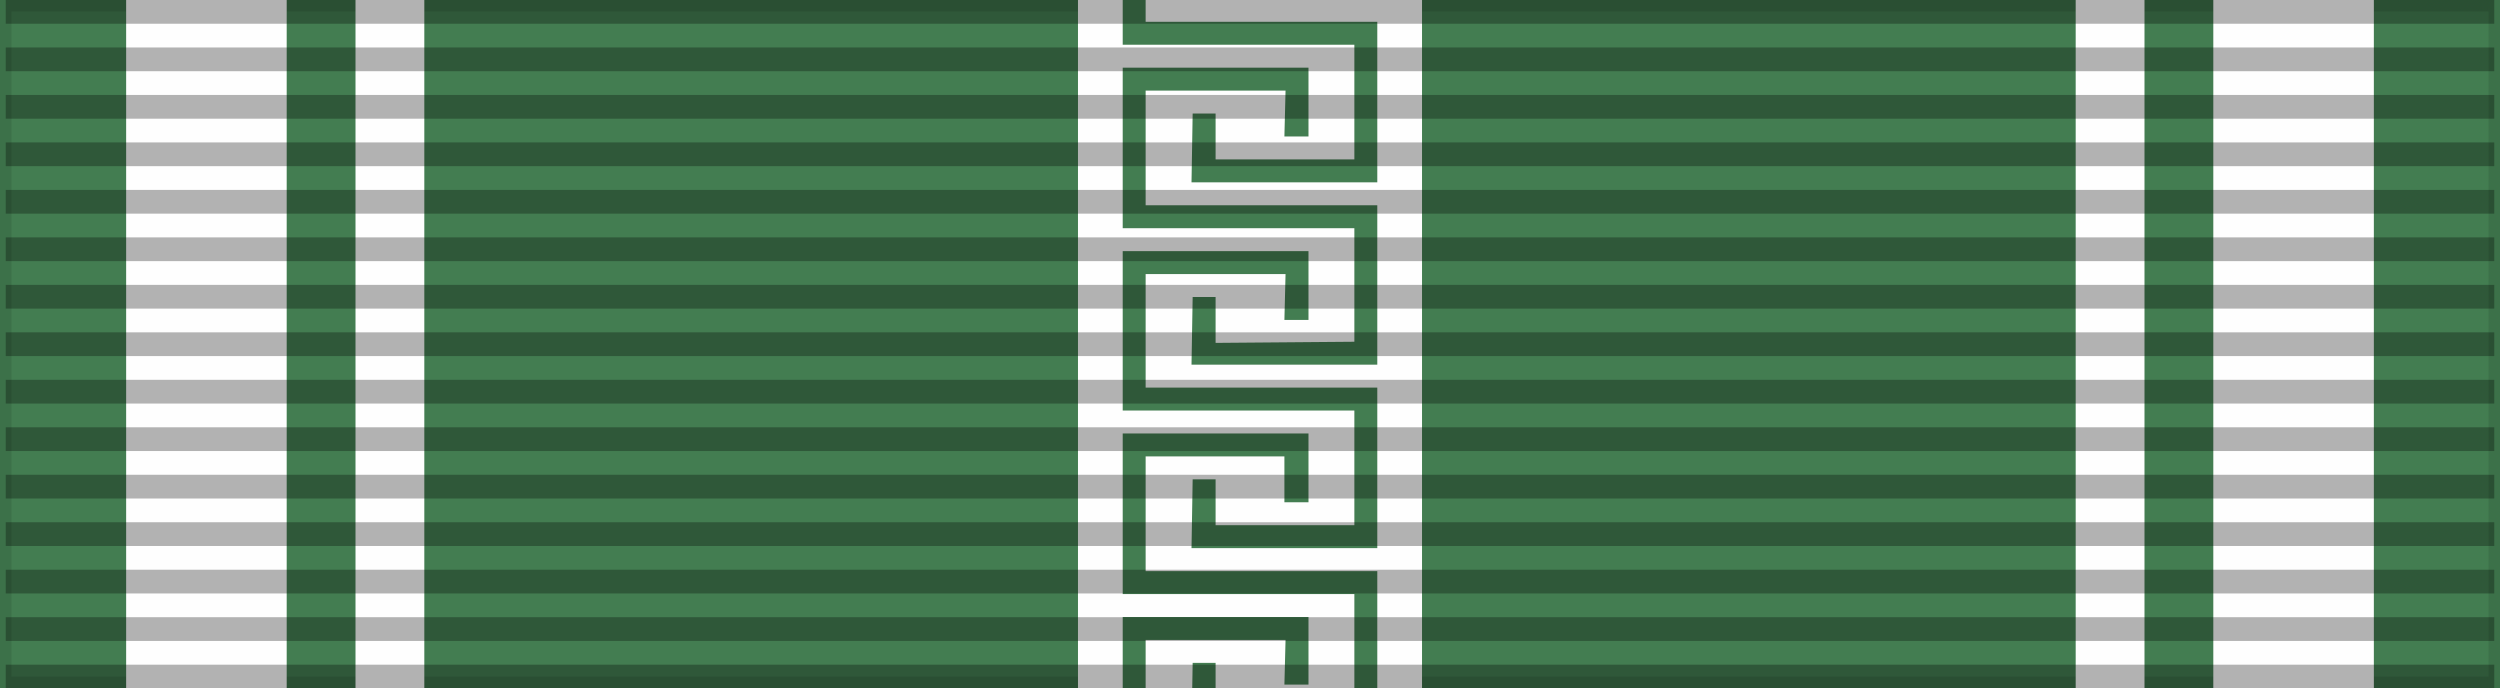
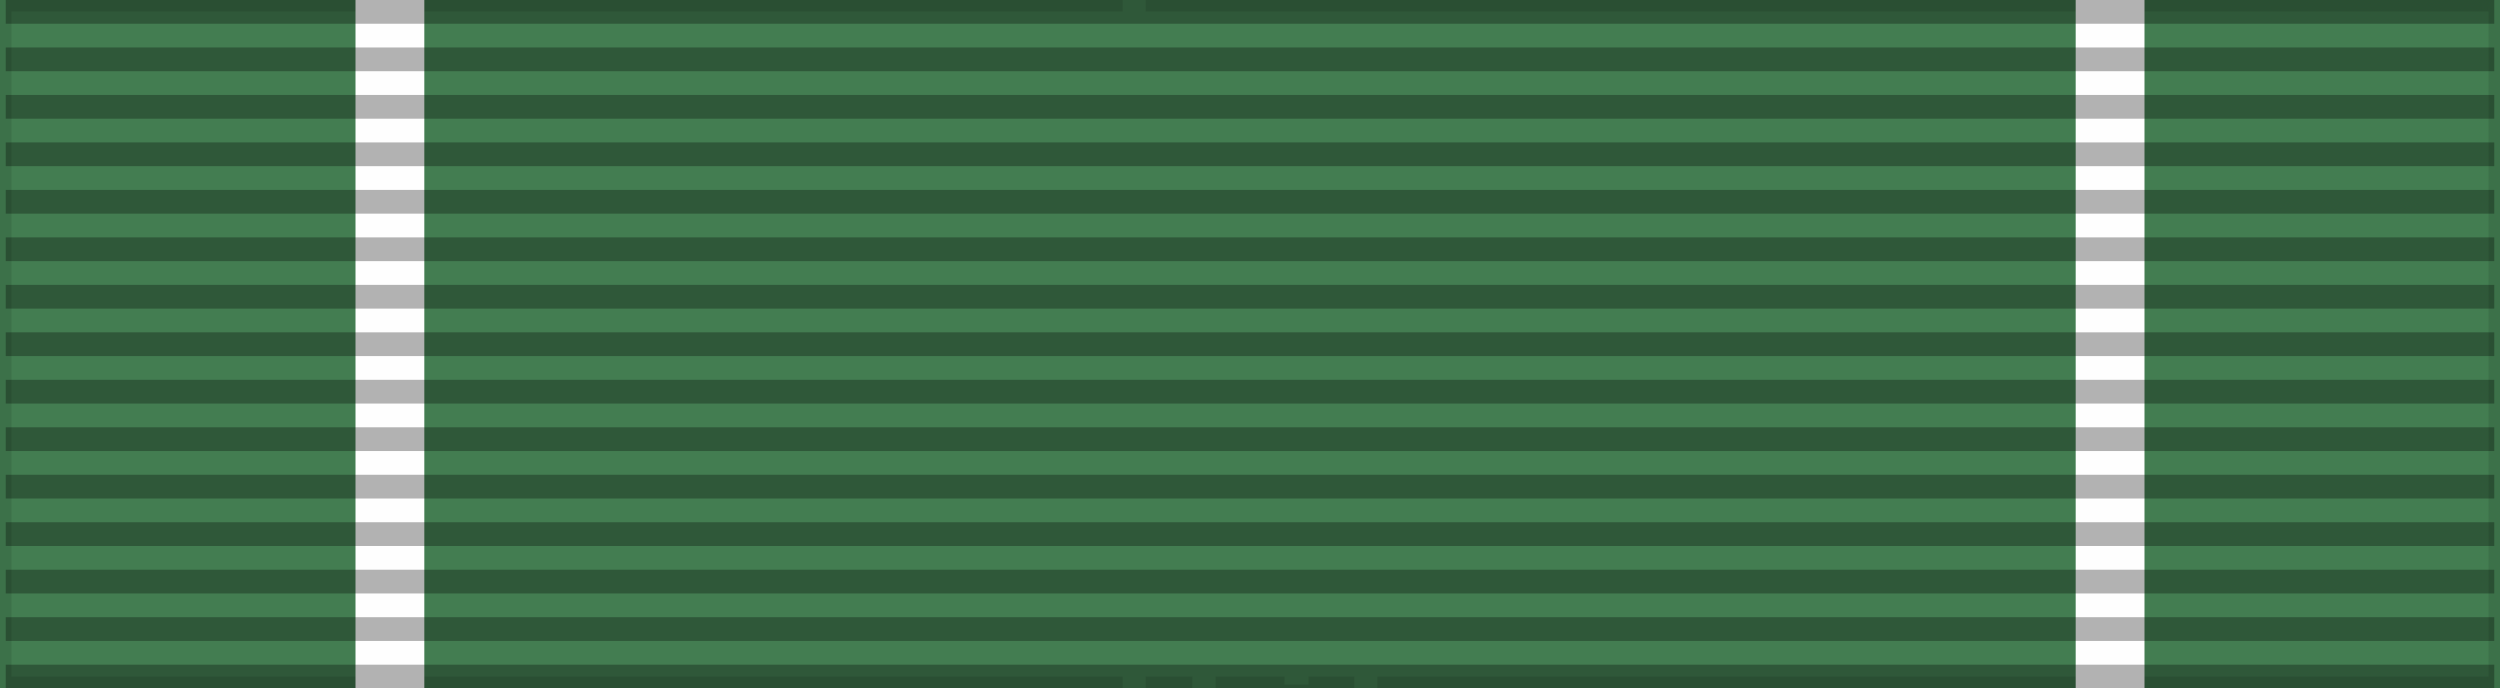
<svg xmlns="http://www.w3.org/2000/svg" width="218" height="60">
  <rect width="100%" height="100%" fill="#333333" stroke="none" />
  <rect width="218" height="60" style="fill:#437d51;stroke:#000;stroke-width:2;stroke-opacity:.1" />
-   <path stroke="#fefefe" stroke-width="30" d="m109,0V60" />
-   <path stroke="#fefefe" stroke-width="14" d="m18,0v60m182,0V0" />
  <path stroke="#fefefe" stroke-width="6" d="m34,0v60m150,0V0" />
  <style type="text/css">
	.st0{fill:#437d51;}
</style>
  <polygon class="st0" points="114.1,27.9 112,27.9 112.1,23.9 99.9,23.9 99.9,33.8 120.1,33.8 120.1,47.8 103.9,47.8 104,41.8     106,41.8 106,45.8 118.1,45.8 118.1,35.8 97.9,35.8 97.9,21.9 114.1,21.9" />
-   <polygon class="st0" points="114.1,11.9 112,11.9 112.1,7.9 99.9,7.9 99.9,17.9 120.1,17.9 120.1,31.8 103.9,31.8 104,25.9     106,25.9 106,29.9 118.1,29.8 118.1,19.9 97.9,19.9 97.9,5.9 114.1,5.9" />
  <polygon class="st0" points="114.1,-4 112.1,-4 112.1,-8 99.9,-8 99.9,1.9 120.1,1.9 120.1,15.9 103.9,15.9 104,9.9 106,9.9     106,13.9 118.1,13.9 118.1,3.9 97.9,3.9 97.9,-10 114.1,-10" />
  <polygon class="st0" points="114.1,43.8 112,43.8 112,39.8 99.9,39.8 99.9,49.8 120.1,49.8 120.1,63.7 103.9,63.7 104,57.8     106,57.8 106,61.8 118.1,61.7 118.1,51.8 97.9,51.8 97.9,37.8 114.1,37.8" />
  <polygon class="st0" points="114.1,59.7 112,59.7 112.1,55.8 99.9,55.8 99.9,65.7 120.1,65.7 120.1,79.7 103.9,79.7 104,73.7     106,73.7 106,77.7 118.1,77.7 118.1,67.7 97.9,67.7 97.9,53.8 114.1,53.8" />
  <path d="m109,0v60" style="stroke:#000;stroke-width:217;stroke-dasharray:2.07;opacity:.3" />
</svg>